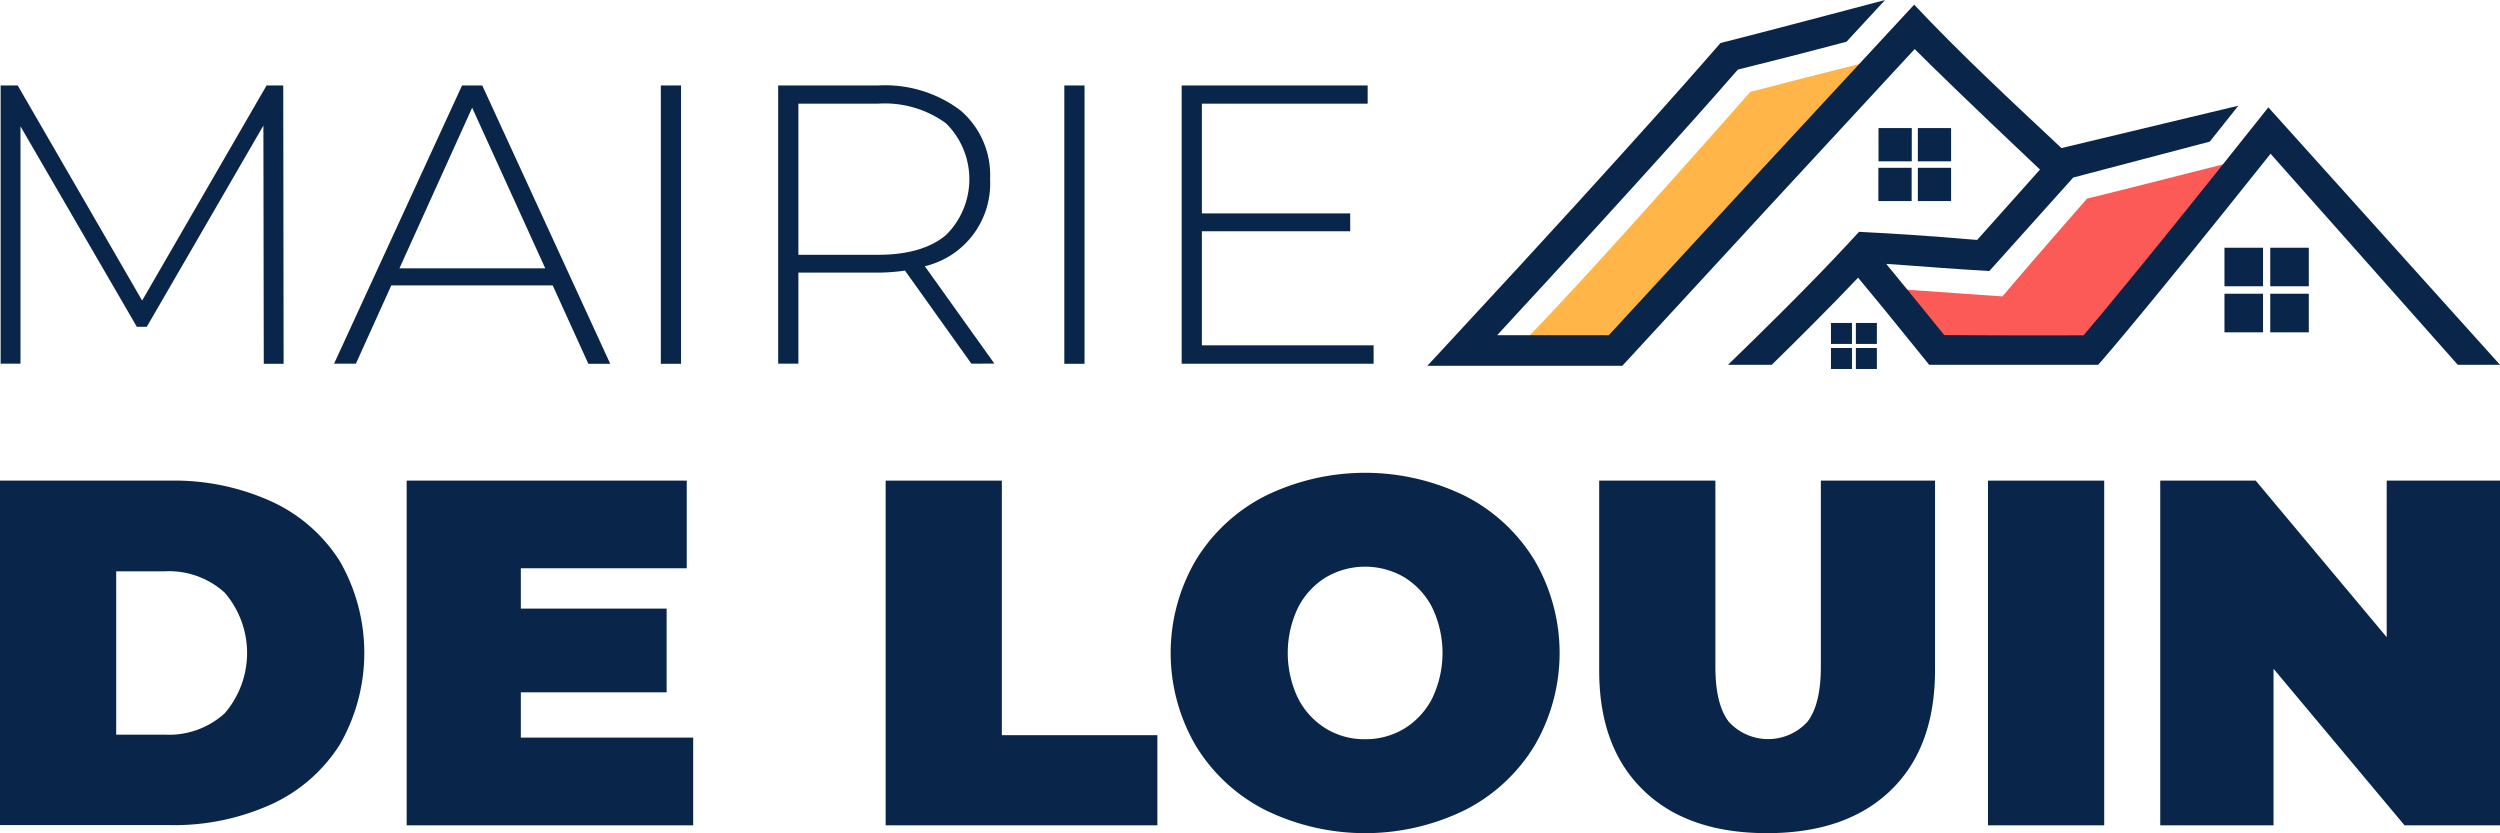
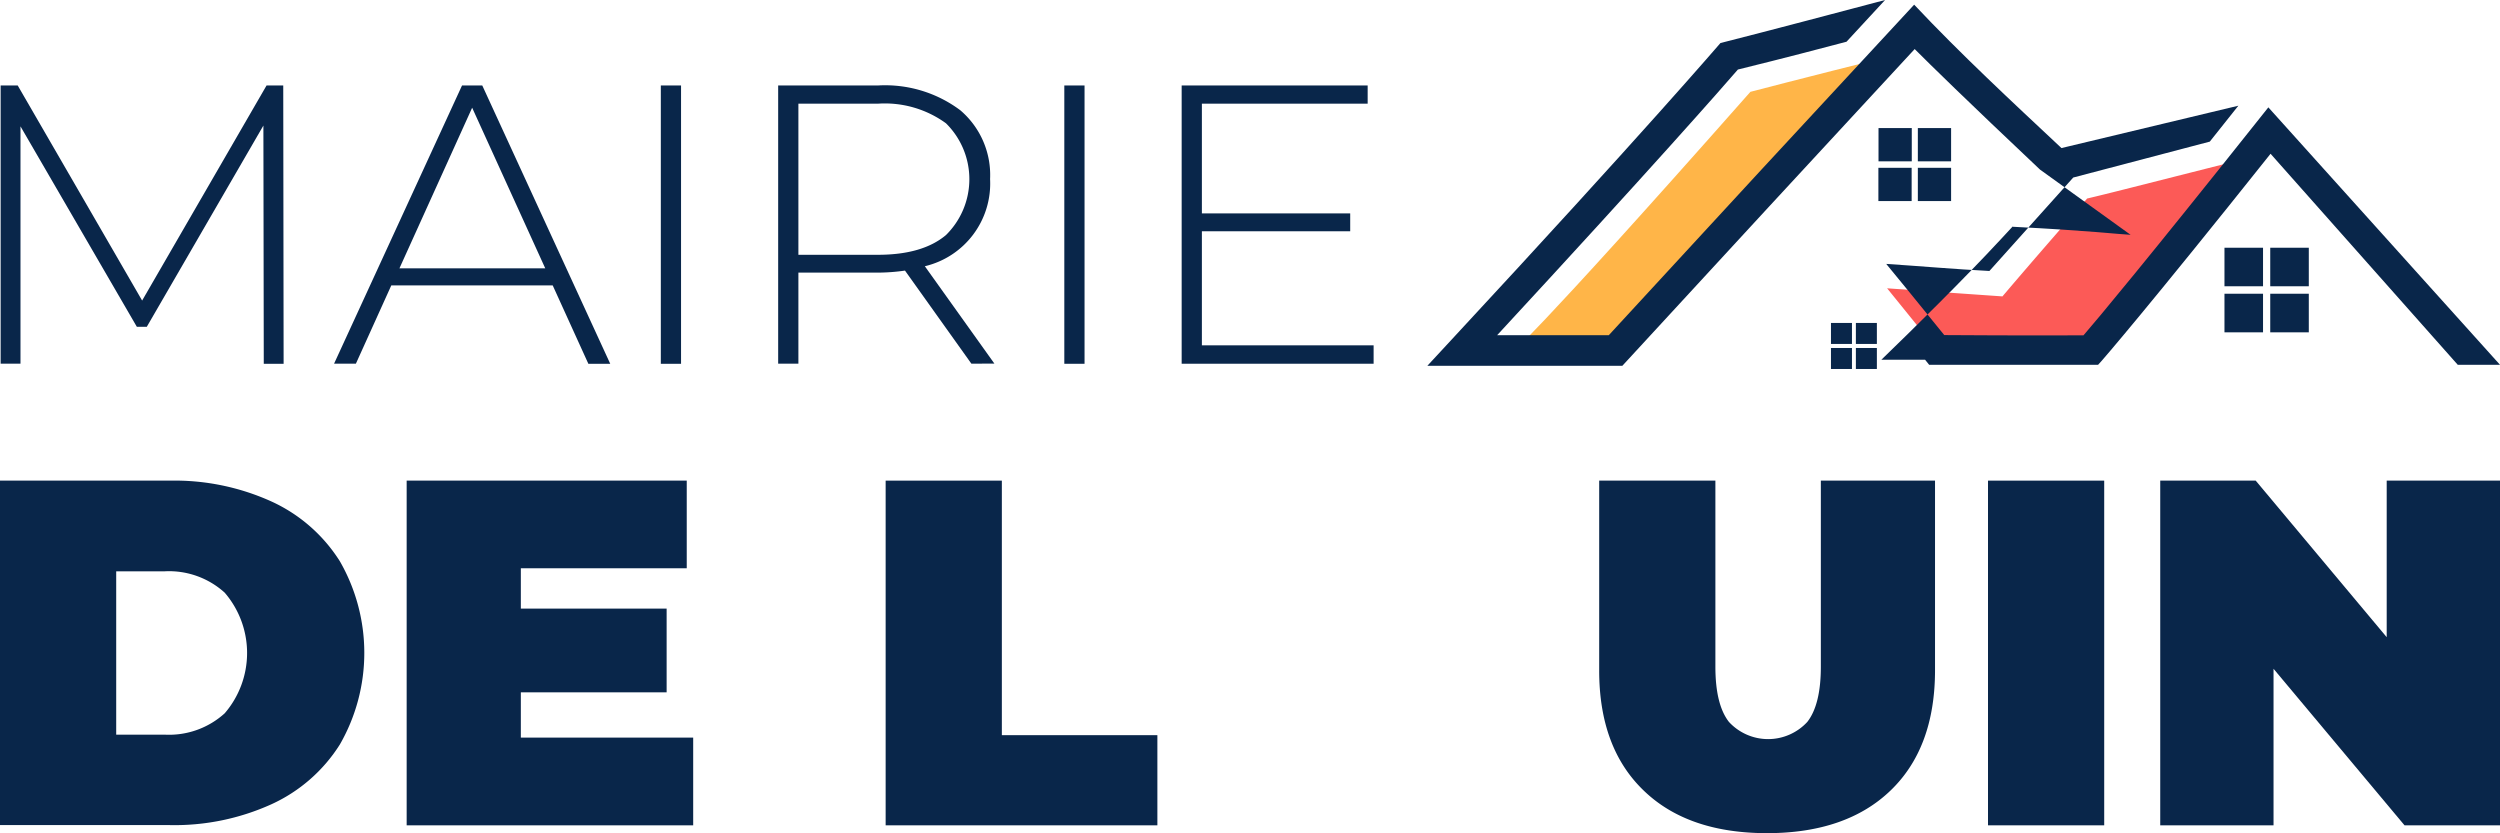
<svg xmlns="http://www.w3.org/2000/svg" width="232.351" height="77.435" viewBox="0 0 232.351 77.435">
  <g transform="translate(-37.9)">
    <g transform="translate(170.558)">
      <path d="M1541.018,137.769c-5.594-.388-10.718-.752-10.718-.752,4.736,5.841,5.5,6.828,5.5,6.828a80.815,80.815,0,0,0,12.8-.329c9.214-11.188,15.29-18.615,15.29-18.615-11.435,2.891-12.857,3.267-15,3.772-5.194,5.923-7.874,9.1-7.874,9.1" transform="translate(-1487.569 -110.222)" fill="#fc5a57" fill-rule="evenodd" />
      <path d="M1256.381,46.743c-21.224,24.033-22.223,24.209-22.071,24.2,9.5,0,9.543-.153,9.543-.153,16.1-18.051,25.432-26.842,26.066-27.488-9.12,2.28-13.538,3.443-13.538,3.443" transform="translate(-1226.354 -38.211)" fill="#ffb548" fill-rule="evenodd" />
      <path d="M1800.684,200.178H1797.1v3.584h3.584Zm.67,0v3.584h3.584v-3.584Zm-4.254-.693h3.584V195.9H1797.1Zm4.254-3.584v3.584h3.584V195.9Z" transform="translate(-1723.015 -172.878)" fill="#09264a" fill-rule="evenodd" />
      <path d="M1526.491,104.99H1523.4v3.091h3.091Zm.576,0v3.091h3.091V104.99Zm-3.655-.6h3.091V101.3h-3.091Zm3.655-3.091v3.091h3.091V101.3Z" transform="translate(-1481.48 -89.395)" fill="#09264a" fill-rule="evenodd" />
      <path d="M1487.851,257.727H1485.9v1.951h1.951Zm.364,0v1.951h1.951v-1.951Zm-2.315-.376h1.951V255.4H1485.9Zm2.315-1.951v1.951h1.951V255.4Z" transform="translate(-1448.387 -225.385)" fill="#09264a" fill-rule="evenodd" />
-       <path d="M1223.639,15.76c-6.922-6.534-10.189-9.742-11.646-11.2q-13.609,14.7-27.171,29.439H1166.7l2.209-2.386C1187,12.116,1193.918,4.019,1193.942,4c5.112-1.3,10.2-2.656,15.3-4l-3.584,3.878c-2.362.623-5.653,1.493-10.095,2.585-1.41,1.634-7.968,9.108-22.376,24.691h10.377q14.155-15.389,28.381-30.72c4.336,4.607,9.061,8.99,13.691,13.327l16.441-3.937-2.656,3.338L1226.73,16.5l-7.792,8.685c-3.22-.165-6.381-.447-9.59-.658,1.1,1.34,2.868,3.49,5.394,6.616,1.786.012,6.887.047,12.939.024,1.21-1.387,6.158-7.322,16.171-19.92l1.011-1.269,21.53,23.927h-3.925l-17.4-19.614c-11.529,14.479-15.677,19.226-15.689,19.238l-.341.376h-15.7l-.376-.47c-3.126-3.878-5.136-6.323-6.229-7.627-2.6,2.738-5.594,5.723-8.027,8.1h-4.066c2.856-2.762,7.545-7.357,11.106-11.2l1.046-1.128v-.035c7.392.376,9.942.705,11.012.752Z" transform="translate(-1166.7)" fill="#09264a" />
+       <path d="M1223.639,15.76c-6.922-6.534-10.189-9.742-11.646-11.2q-13.609,14.7-27.171,29.439H1166.7l2.209-2.386C1187,12.116,1193.918,4.019,1193.942,4c5.112-1.3,10.2-2.656,15.3-4l-3.584,3.878c-2.362.623-5.653,1.493-10.095,2.585-1.41,1.634-7.968,9.108-22.376,24.691h10.377q14.155-15.389,28.381-30.72c4.336,4.607,9.061,8.99,13.691,13.327l16.441-3.937-2.656,3.338L1226.73,16.5l-7.792,8.685c-3.22-.165-6.381-.447-9.59-.658,1.1,1.34,2.868,3.49,5.394,6.616,1.786.012,6.887.047,12.939.024,1.21-1.387,6.158-7.322,16.171-19.92l1.011-1.269,21.53,23.927h-3.925l-17.4-19.614c-11.529,14.479-15.677,19.226-15.689,19.238l-.341.376h-15.7l-.376-.47h-4.066c2.856-2.762,7.545-7.357,11.106-11.2l1.046-1.128v-.035c7.392.376,9.942.705,11.012.752Z" transform="translate(-1166.7)" fill="#09264a" />
    </g>
    <g transform="translate(37.959 7.944)">
      <path d="M62.856,93.455l-.035-22.129-10.835,18.7h-.928L40.245,71.4V93.455H38.4V67.6h1.587L51.551,87.59,63.115,67.6h1.551L64.7,93.466H62.856Z" transform="translate(-38.4 -67.6)" fill="#09264a" />
      <path d="M322.419,86.18h-15l-3.291,7.275H302.1L313.993,67.6h1.88l11.893,25.866h-2.033Zm-.693-1.587-6.793-14.925-6.757,14.925Z" transform="translate(-271.11 -67.6)" fill="#09264a" />
      <path d="M560.5,67.6h1.88V93.466H560.5Z" transform="translate(-499.142 -67.6)" fill="#09264a" />
      <path d="M671.257,93.455l-6.17-8.65a18.02,18.02,0,0,1-2.515.188H655.18v8.462H653.3V67.6h9.272a11.655,11.655,0,0,1,7.651,2.3,7.9,7.9,0,0,1,2.773,6.4,7.9,7.9,0,0,1-6.064,8.1l6.464,9.049Zm-8.685-10.119q4.143,0,6.323-1.833a7.292,7.292,0,0,0,0-10.389,9.656,9.656,0,0,0-6.323-1.822H655.18V83.336Z" transform="translate(-581.036 -67.6)" fill="#09264a" />
      <path d="M879.6,67.6h1.88V93.466H879.6Z" transform="translate(-780.741 -67.6)" fill="#09264a" />
      <path d="M990.24,91.762v1.7H972.4V67.6h17.287v1.692H974.28v10.2h13.785V81.15H974.28v10.6H990.24Z" transform="translate(-862.635 -67.6)" fill="#09264a" />
    </g>
    <g transform="translate(37.9 43.941)">
      <path d="M37.9,380.1H53.683a21.818,21.818,0,0,1,9.449,1.939A14.757,14.757,0,0,1,69.49,387.6a17.093,17.093,0,0,1,0,17.017,14.757,14.757,0,0,1-6.358,5.559,21.818,21.818,0,0,1-9.449,1.939H37.9Zm15.325,23.61a7.7,7.7,0,0,0,5.559-1.986,8.594,8.594,0,0,0,0-11.211,7.7,7.7,0,0,0-5.559-1.986H48.7V403.71Z" transform="translate(-37.9 -379.371)" fill="#09264a" />
      <path d="M386.13,403.992v8.144H359.5V380.1h26.031v8.144H370.112v3.749h13.55v7.78h-13.55v4.207H386.13Z" transform="translate(-321.705 -379.371)" fill="#09264a" />
      <path d="M738.3,380.1h10.8v23.657h14.455v8.379H738.3Z" transform="translate(-655.988 -379.371)" fill="#09264a" />
-       <path d="M972.491,405.243a16.072,16.072,0,0,1-6.452-5.97,17.078,17.078,0,0,1,0-17.252,16.071,16.071,0,0,1,6.452-5.97,21.115,21.115,0,0,1,18.568,0,16.072,16.072,0,0,1,6.452,5.97,17.078,17.078,0,0,1,0,17.252,16.072,16.072,0,0,1-6.452,5.97,21.115,21.115,0,0,1-18.568,0Zm12.927-7.568a7.093,7.093,0,0,0,2.585-2.8,9.769,9.769,0,0,0,0-8.462,7.093,7.093,0,0,0-2.585-2.8,7.216,7.216,0,0,0-7.286,0,7.092,7.092,0,0,0-2.585,2.8,9.769,9.769,0,0,0,0,8.462,7.092,7.092,0,0,0,2.585,2.8,6.858,6.858,0,0,0,3.643.987A6.965,6.965,0,0,0,985.418,397.674Z" transform="translate(-854.899 -373.9)" fill="#09264a" />
      <path d="M1306.713,408.881q-4.125-3.984-4.113-11.165V380.1h10.8v17.3c0,2.35.423,4.054,1.258,5.124a4.951,4.951,0,0,0,7.286,0c.834-1.069,1.257-2.773,1.257-5.124V380.1h10.612v17.616q0,7.192-4.113,11.165t-11.482,3.984Q1310.814,412.865,1306.713,408.881Z" transform="translate(-1153.971 -379.371)" fill="#09264a" />
      <path d="M1610.1,380.1h10.8v32.036h-10.8Z" transform="translate(-1425.334 -379.371)" fill="#09264a" />
      <path d="M1777.878,380.1v32.036h-8.873l-12.175-14.549v14.549H1746.3V380.1h8.873l12.175,14.549V380.1Z" transform="translate(-1545.527 -379.371)" fill="#09264a" />
    </g>
  </g>
</svg>